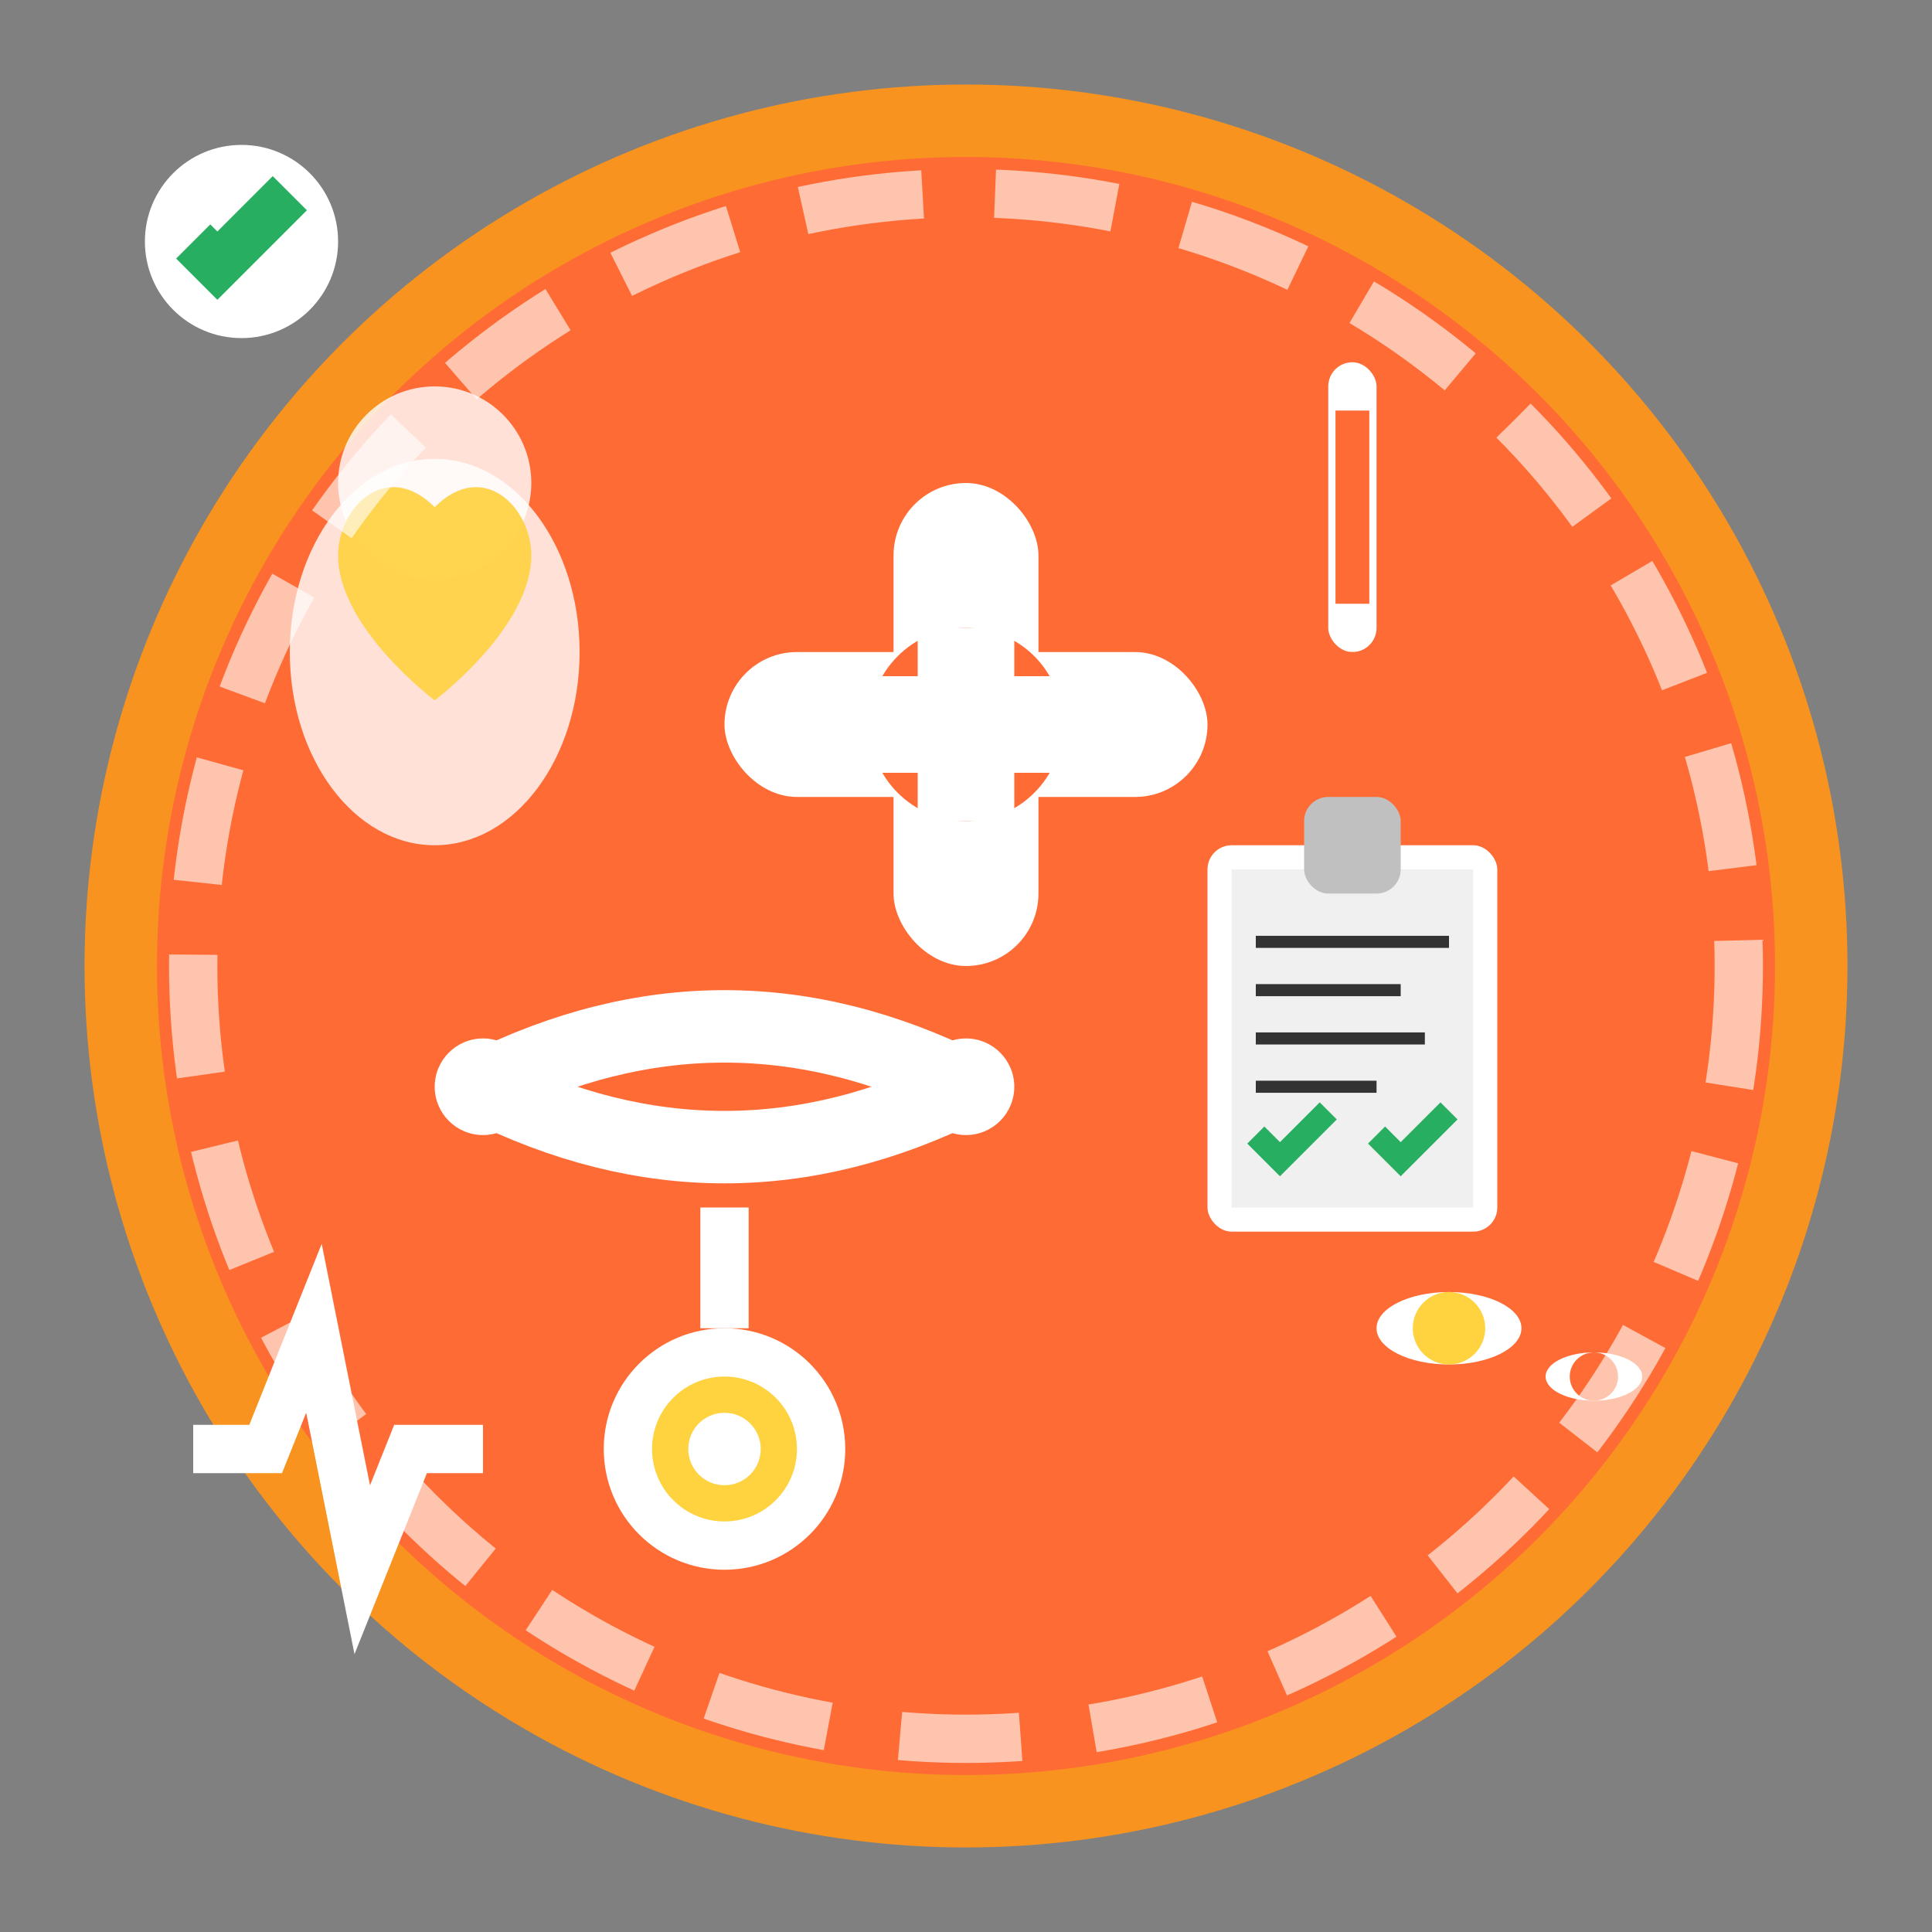
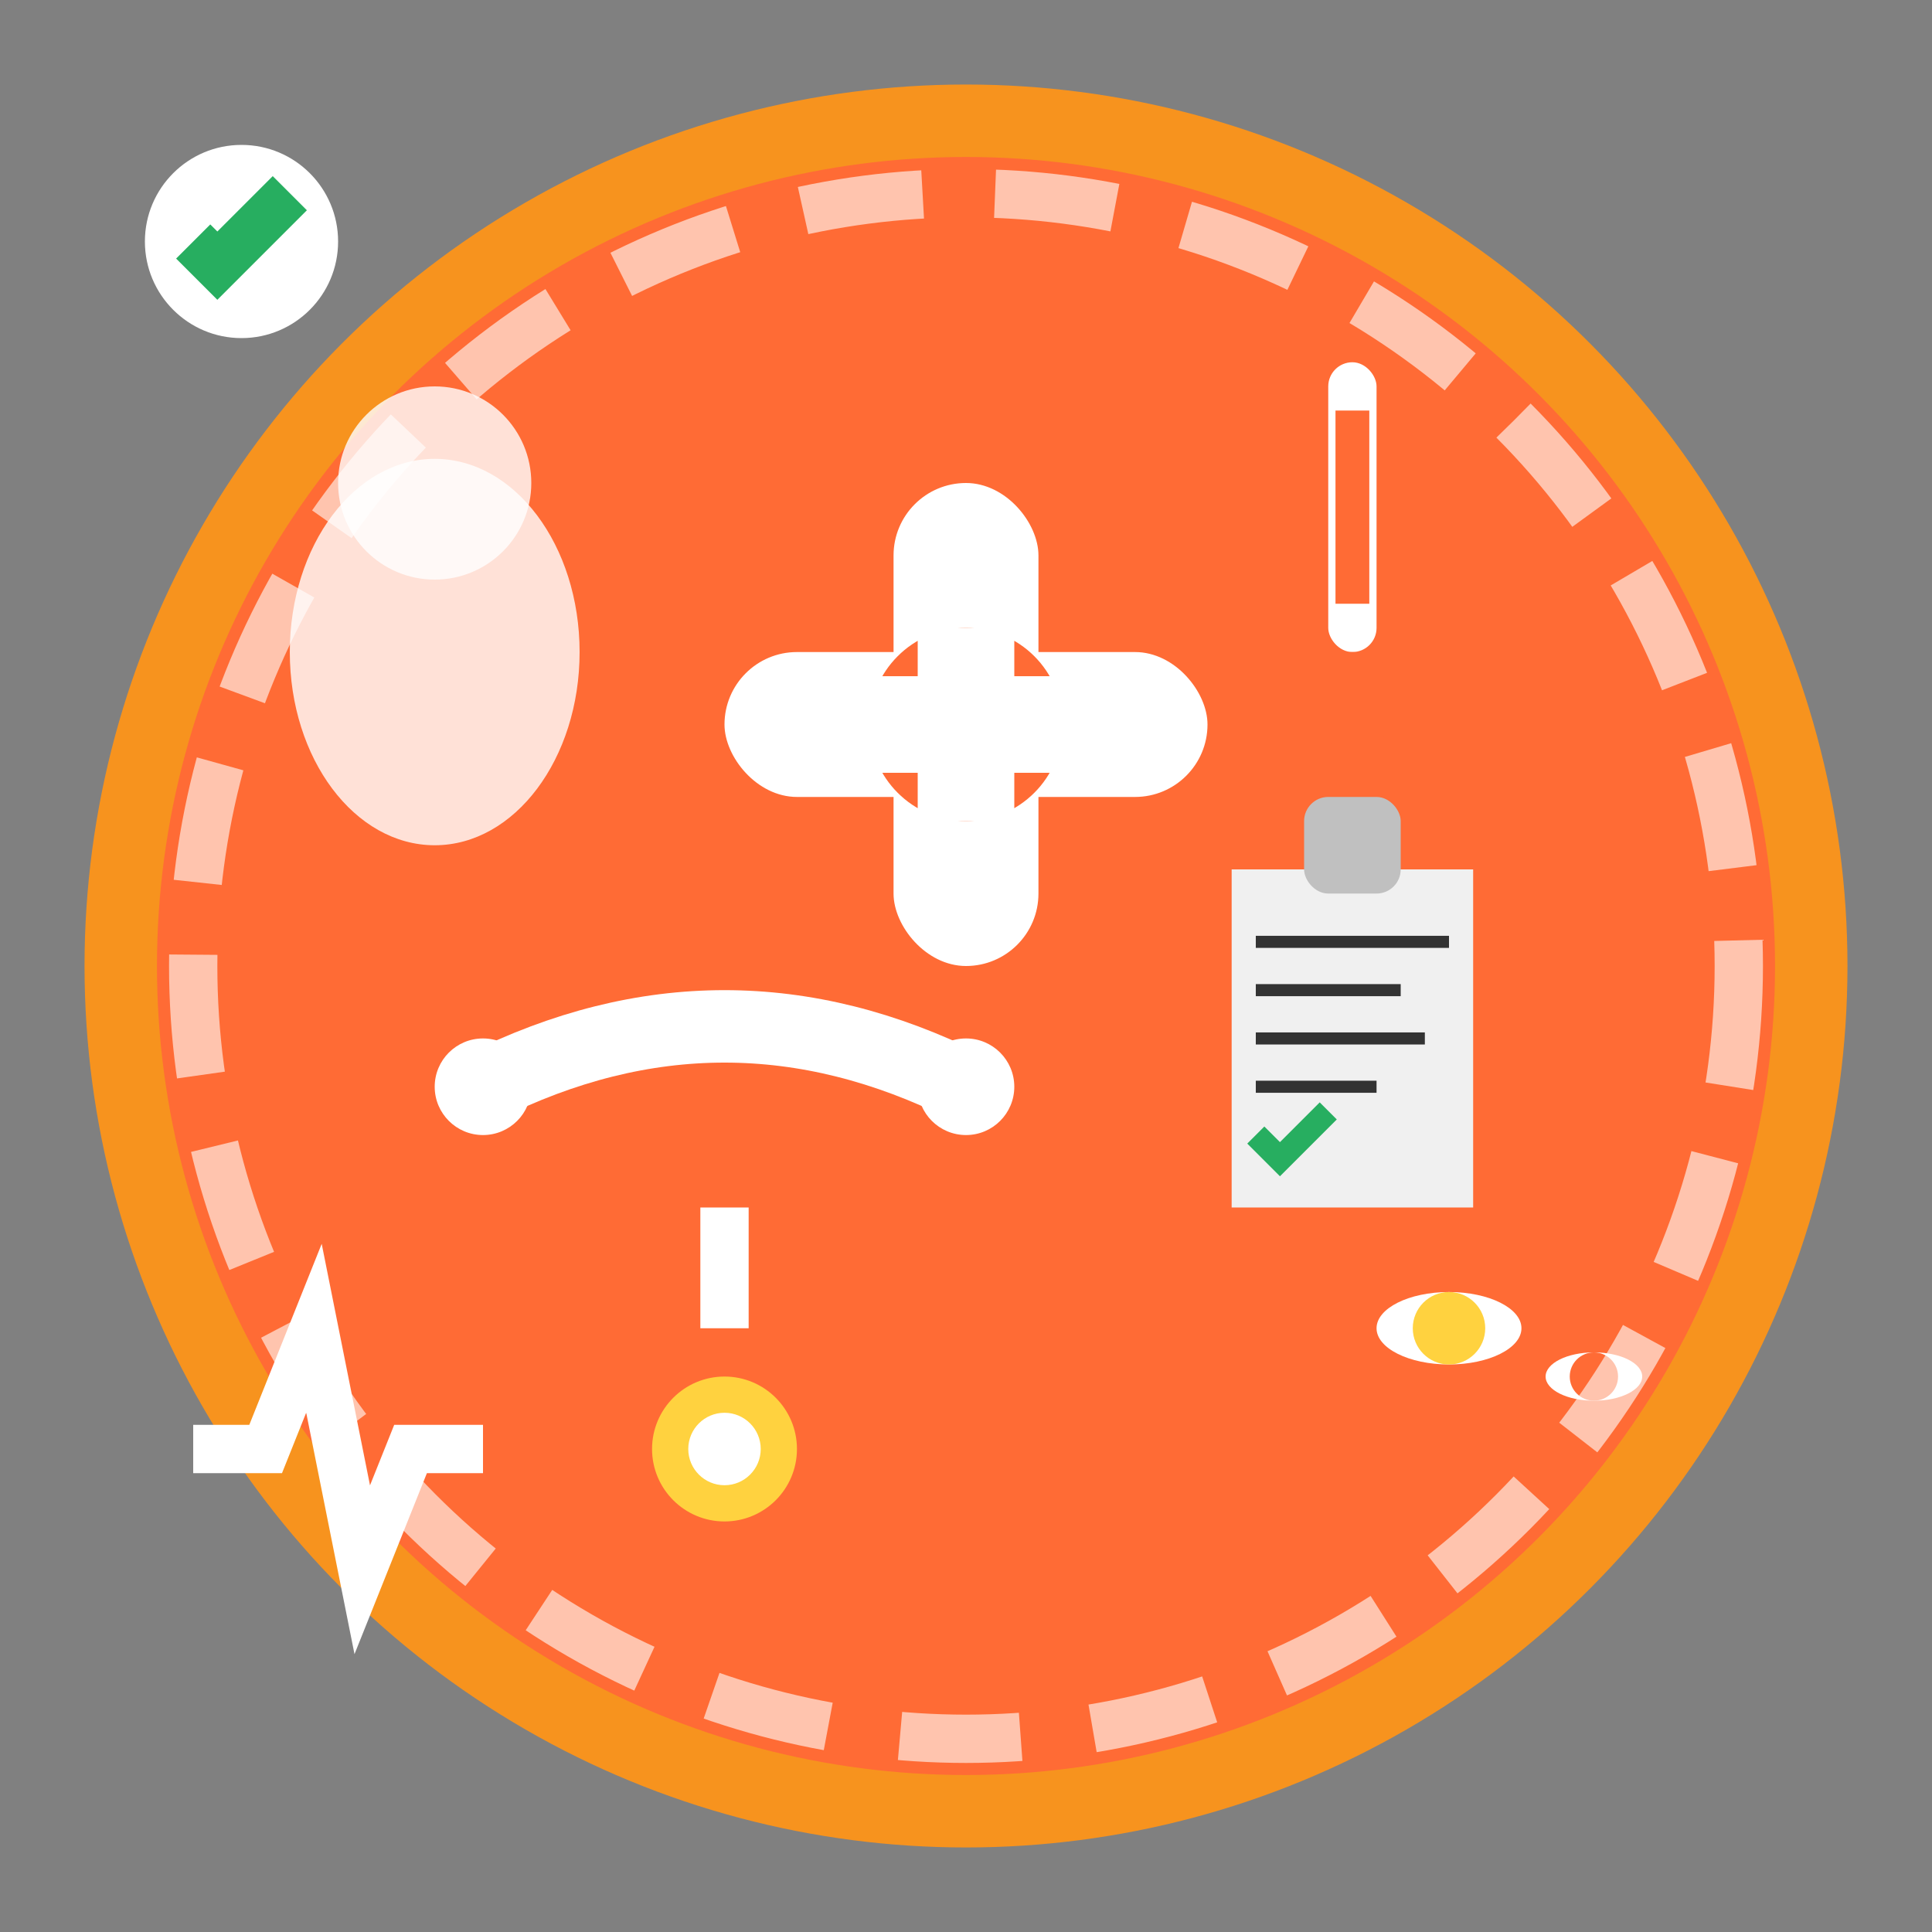
<svg xmlns="http://www.w3.org/2000/svg" width="80" height="80" viewBox="0 0 80 80" fill="none">
  <rect x="0" y="0" width="80" height="80" fill="#808080" stroke="none" />
  <circle cx="40" cy="40" r="35" fill="#FF6B35" stroke="#F7931E" stroke-width="3" />
  <g transform="translate(30, 20)">
    <rect x="7" y="0" width="6" height="20" fill="white" rx="3" />
    <rect x="0" y="7" width="20" height="6" fill="white" rx="3" />
    <circle cx="10" cy="10" r="4" fill="#FF6B35" />
    <rect x="8" y="6" width="4" height="8" fill="white" />
    <rect x="6" y="8" width="8" height="4" fill="white" />
  </g>
  <g transform="translate(15, 45)">
-     <path d="M5,0 Q15,5 25,0" stroke="white" stroke-width="3" fill="none" />
    <path d="M5,0 Q15,-5 25,0" stroke="white" stroke-width="3" fill="none" />
    <circle cx="5" cy="0" r="2" fill="white" />
    <circle cx="25" cy="0" r="2" fill="white" />
-     <circle cx="15" cy="15" r="5" fill="white" />
    <circle cx="15" cy="15" r="3" fill="#FFD23F" />
    <circle cx="15" cy="15" r="1.5" fill="white" />
    <line x1="15" y1="5" x2="15" y2="10" stroke="white" stroke-width="2" />
  </g>
  <g transform="translate(50, 35)">
-     <rect x="0" y="0" width="12" height="16" fill="white" rx="1" />
    <rect x="1" y="1" width="10" height="14" fill="#F0F0F0" />
    <rect x="4" y="-2" width="4" height="4" fill="#C0C0C0" rx="1" />
    <line x1="2" y1="4" x2="10" y2="4" stroke="#333" stroke-width="0.5" />
    <line x1="2" y1="6" x2="8" y2="6" stroke="#333" stroke-width="0.5" />
    <line x1="2" y1="8" x2="9" y2="8" stroke="#333" stroke-width="0.5" />
    <line x1="2" y1="10" x2="7" y2="10" stroke="#333" stroke-width="0.5" />
    <path d="M2,12 L3,13 L5,11" stroke="#27ae60" stroke-width="1" fill="none" />
-     <path d="M7,12 L8,13 L10,11" stroke="#27ae60" stroke-width="1" fill="none" />
  </g>
  <g transform="translate(55, 15)">
    <rect x="0" y="0" width="2" height="12" fill="white" rx="1" />
    <circle cx="1" cy="14" r="2" fill="#FF6B35" />
    <rect x="0.3" y="2" width="1.4" height="8" fill="#FF6B35" />
  </g>
  <g transform="translate(10, 15)">
    <ellipse cx="8" cy="12" rx="6" ry="8" fill="white" opacity="0.8" />
    <circle cx="8" cy="5" r="4" fill="white" opacity="0.8" />
-     <path d="M12,8 C12,6 10,4 8,6 C6,4 4,6 4,8 C4,11 8,14 8,14 C8,14 12,11 12,8" fill="#FFD23F" opacity="0.9" />
  </g>
  <g transform="translate(8, 55)">
    <path d="M0,5 L3,5 L5,0 L7,10 L9,5 L12,5" stroke="white" stroke-width="2" fill="none" />
  </g>
  <g transform="translate(60, 55)">
    <ellipse cx="0" cy="0" rx="3" ry="1.5" fill="white" />
    <ellipse cx="0" cy="0" rx="1.5" ry="1.5" fill="#FFD23F" />
    <ellipse cx="6" cy="2" rx="2" ry="1" fill="white" />
    <ellipse cx="6" cy="2" rx="1" ry="1" fill="#FF6B35" />
  </g>
  <g transform="translate(5, 5)">
    <circle cx="5" cy="5" r="4" fill="white" />
    <path d="M3,5 L4,6 L7,3" stroke="#27ae60" stroke-width="2" fill="none" />
  </g>
  <circle cx="40" cy="40" r="32" fill="none" stroke="white" stroke-width="2" stroke-dasharray="5,3" opacity="0.6" />
</svg>